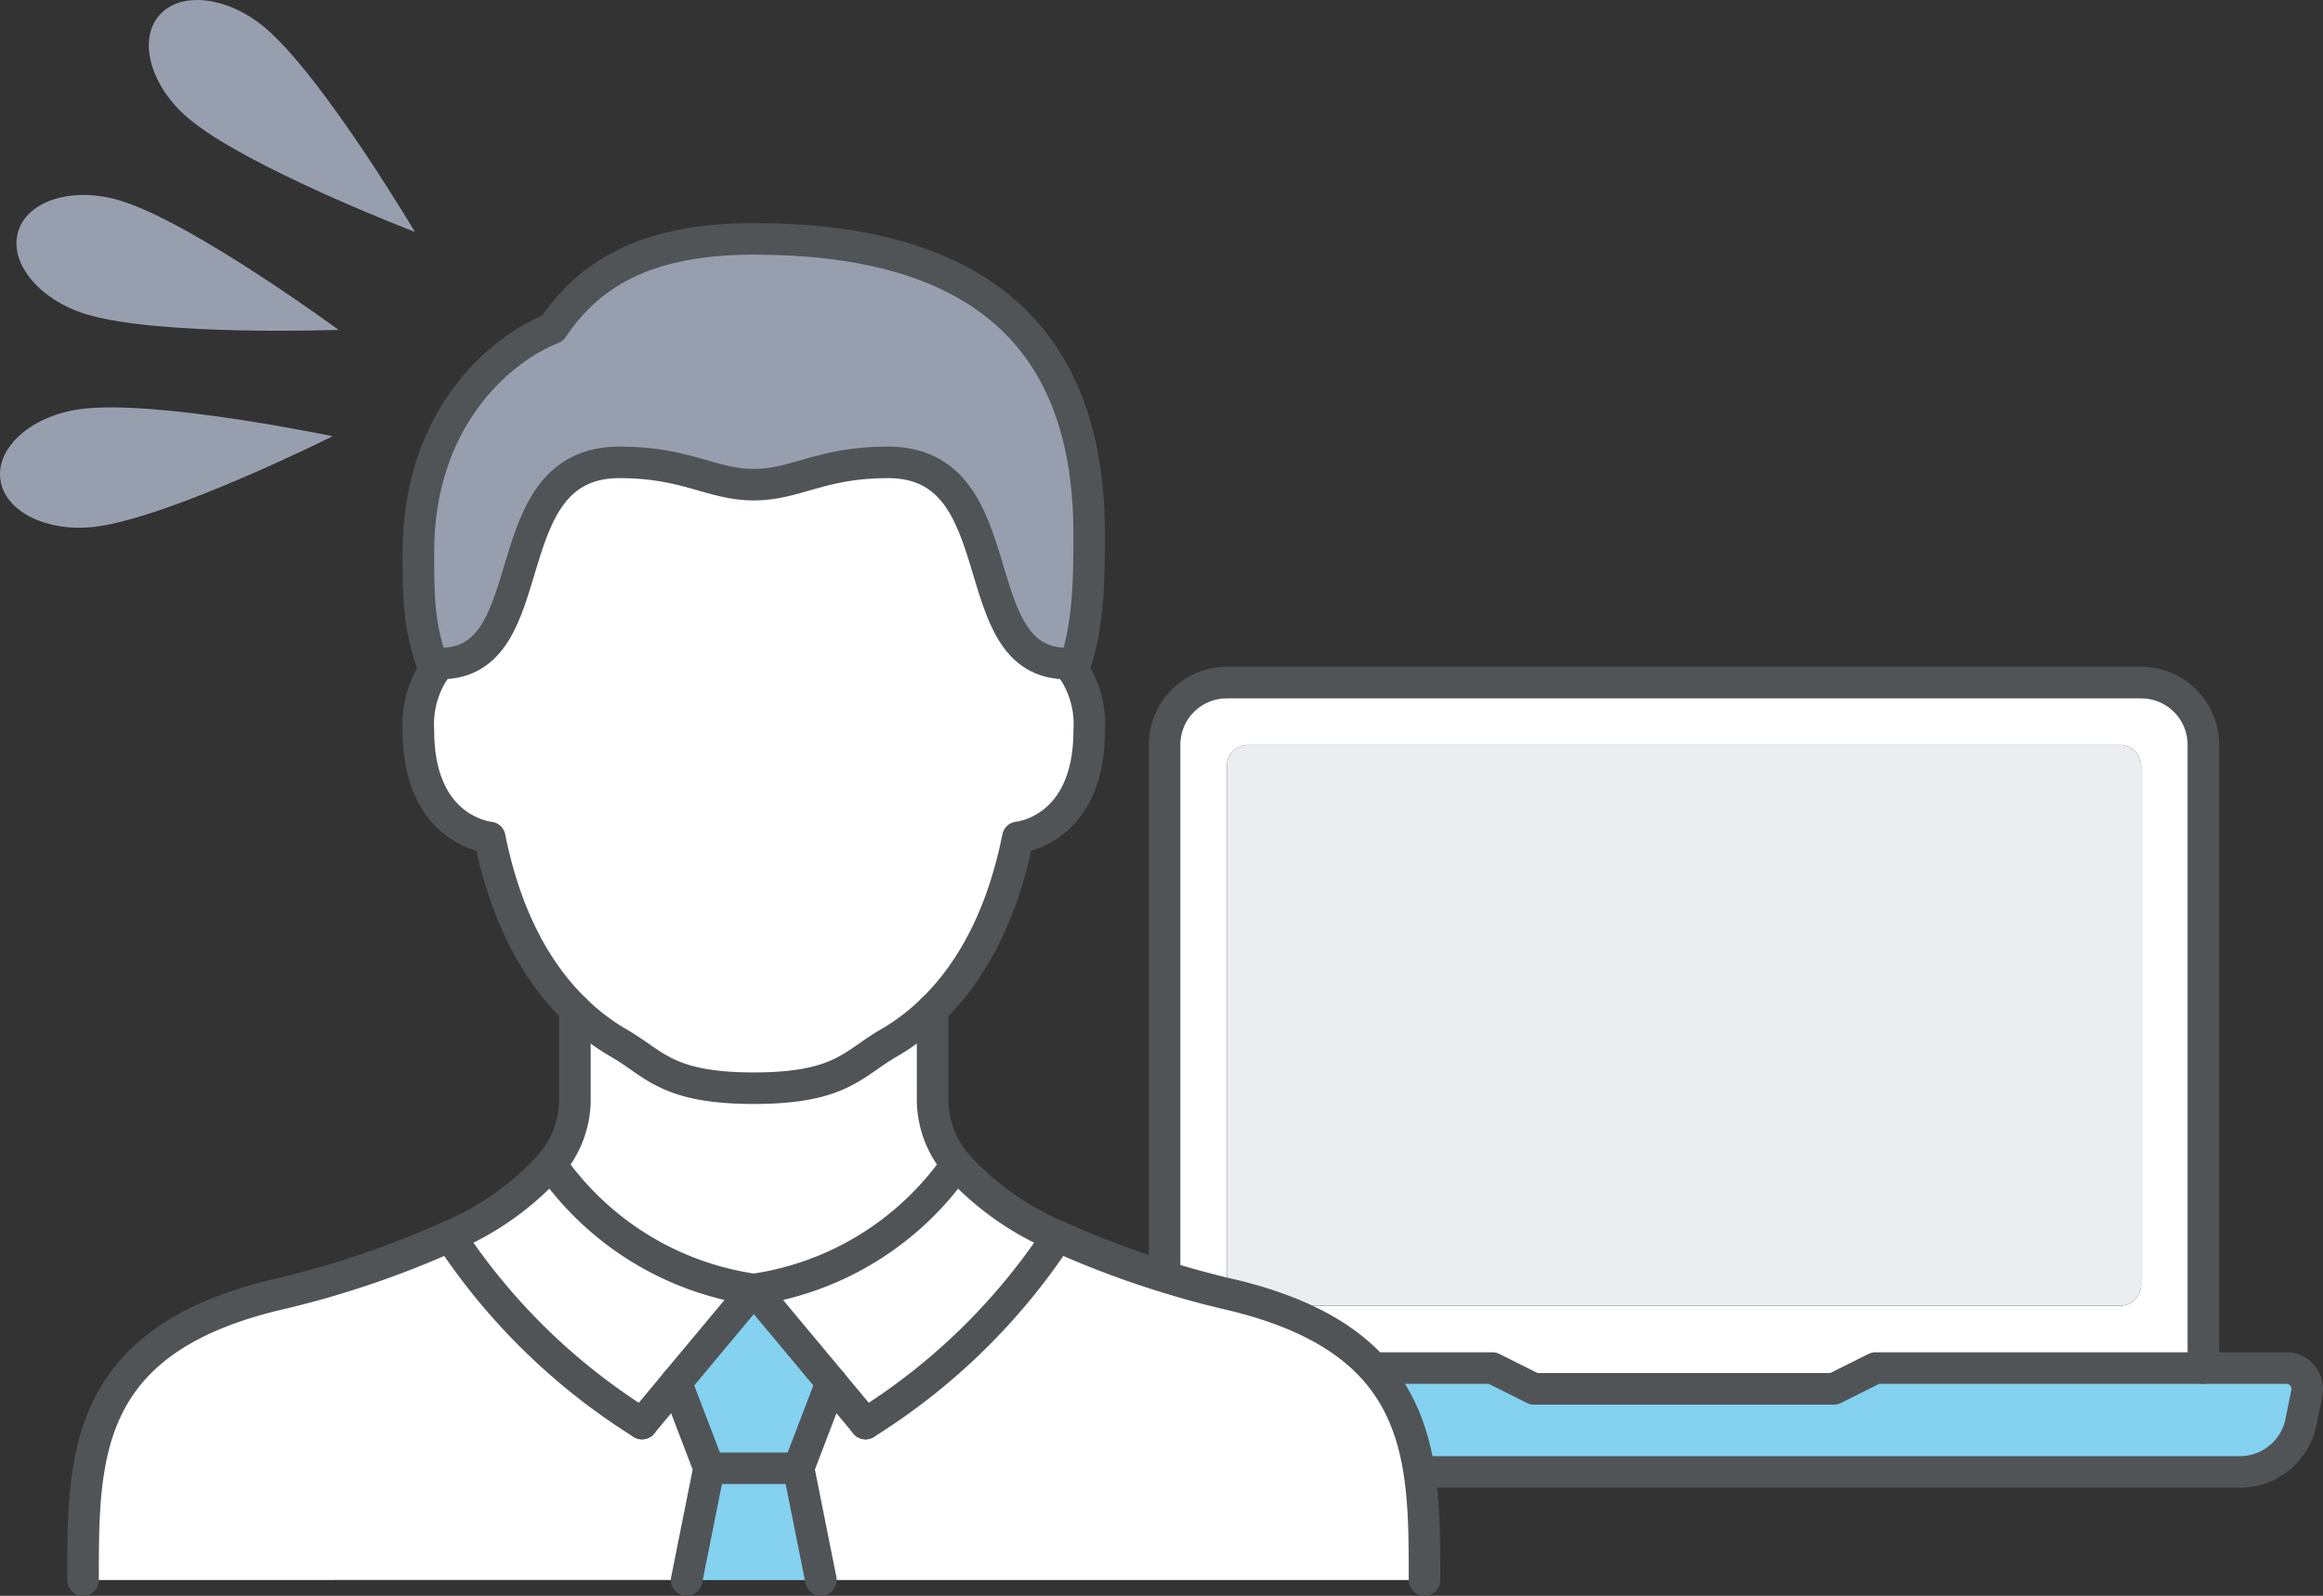
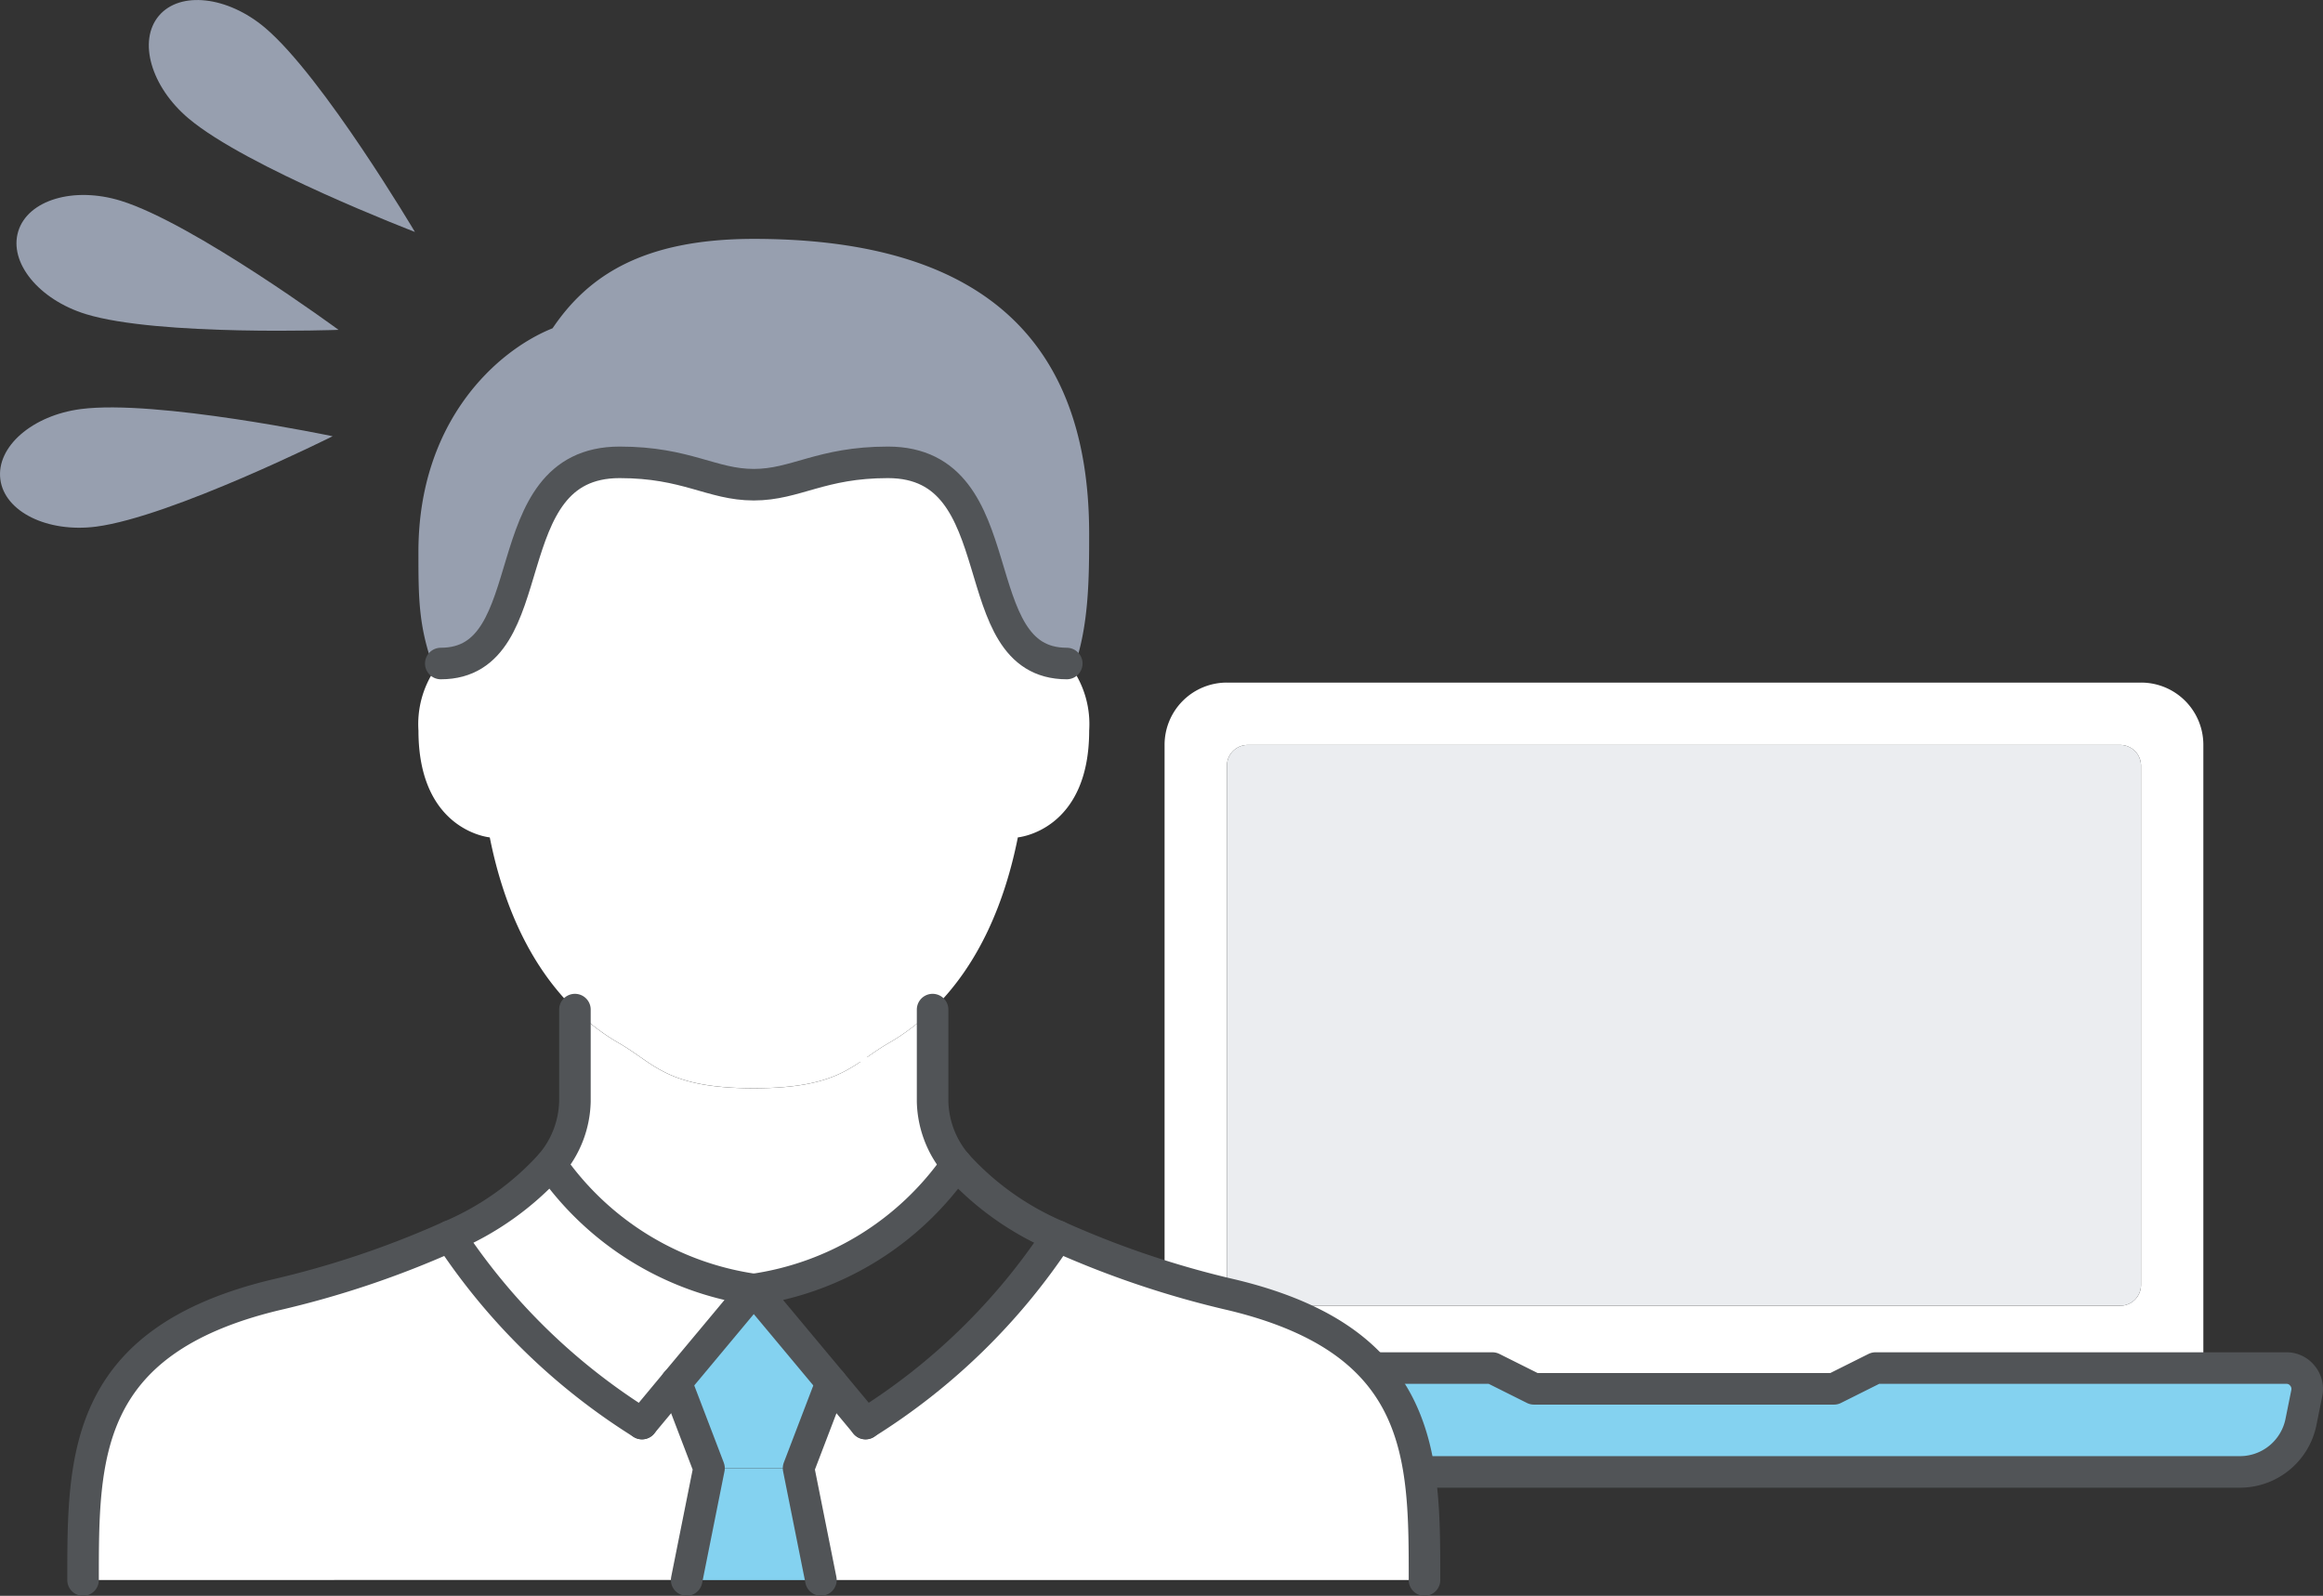
<svg xmlns="http://www.w3.org/2000/svg" width="184.112" height="126.505" viewBox="0 0 184.112 126.505">
  <rect x="0" y="0" width="184.112" height="126.505" fill="#333333" stroke="none" />
  <defs>
    <clipPath id="a">
      <rect width="184.112" height="126.505" transform="translate(0 0)" fill="none" />
    </clipPath>
  </defs>
  <g transform="translate(0 0)" clip-path="url(#a)">
    <path d="M98.887,103.513h69.156a1.652,1.652,0,0,0,1.647-1.647V60.7a1.651,1.651,0,0,0-1.647-1.646H98.887A1.651,1.651,0,0,0,97.24,60.7v41.165a1.652,1.652,0,0,0,1.647,1.647m-1.647-49.4h72.45a4.932,4.932,0,0,1,4.939,4.94v49.4H148.646l-3.293,1.647H121.577l-3.294-1.647H92.3v-49.4a4.933,4.933,0,0,1,4.94-4.94" fill="#fff" />
    <path d="M169.69,60.7v41.165a1.651,1.651,0,0,1-1.647,1.646H98.887a1.651,1.651,0,0,1-1.647-1.646V60.7a1.652,1.652,0,0,1,1.647-1.647h69.156A1.652,1.652,0,0,1,169.69,60.7" fill="#ebedf0" />
    <path d="M182.484,109.062a1.63,1.63,0,0,1,.346,1.367l-.461,2.288a4.938,4.938,0,0,1-4.841,3.969H89.4a4.937,4.937,0,0,1-4.841-3.969l-.461-2.288a1.63,1.63,0,0,1,.345-1.367,1.6,1.6,0,0,1,1.268-.609h32.57l3.293,1.646h23.777l3.293-1.646h32.569a1.6,1.6,0,0,1,1.268.609" fill="#84d2f0" />
    <path d="M92.3,108.452h25.983l3.293,1.647h23.777l3.293-1.647h32.57a1.6,1.6,0,0,1,1.267.609,1.63,1.63,0,0,1,.346,1.367l-.461,2.289a4.937,4.937,0,0,1-4.841,3.968H89.4a4.937,4.937,0,0,1-4.841-3.968l-.461-2.289a1.63,1.63,0,0,1,.346-1.367,1.6,1.6,0,0,1,1.268-.609Z" fill="none" stroke="#515457" stroke-linecap="round" stroke-linejoin="round" stroke-width="2.5" />
-     <path d="M174.63,108.452v-49.4a4.933,4.933,0,0,0-4.941-4.939H97.241A4.933,4.933,0,0,0,92.3,59.054v49.4" fill="none" stroke="#515457" stroke-linecap="round" stroke-linejoin="round" stroke-width="2.5" />
-     <path d="M75.814,92.3A22.783,22.783,0,0,0,83.823,98,49.886,49.886,0,0,1,68.6,112.851l-2.712-3.26-6.148-7.372A23.709,23.709,0,0,0,75.814,92.3" fill="#fff" />
+     <path d="M75.814,92.3l-2.712-3.26-6.148-7.372A23.709,23.709,0,0,0,75.814,92.3" fill="#fff" />
    <path d="M68.6,112.851A49.886,49.886,0,0,0,83.823,98a74.6,74.6,0,0,0,13.857,4.66c15.275,3.686,15.221,12.882,15.221,22.593H65.058l-1.772-8.86,2.6-6.8Z" fill="#fff" />
    <path d="M65.89,109.591l-2.6,6.8H56.2l-2.6-6.8,6.149-7.372Z" fill="#84d2f0" />
    <path d="M63.286,116.4l1.772,8.86H54.426L56.2,116.4Z" fill="#84d2f0" />
    <path d="M45.566,87.317V80.035a17.285,17.285,0,0,0,3.544,2.693c2.783,1.613,3.757,3.544,10.632,3.544s7.849-1.931,10.632-3.544a17.312,17.312,0,0,0,3.544-2.693v7.282a7.967,7.967,0,0,0,1.9,4.98,23.711,23.711,0,0,1-16.072,9.923A23.713,23.713,0,0,1,43.669,92.3a7.963,7.963,0,0,0,1.9-4.98" fill="#fff" />
    <path d="M53.594,109.591l-2.712,3.26A49.886,49.886,0,0,1,35.661,98,22.783,22.783,0,0,0,43.67,92.3a23.709,23.709,0,0,0,16.072,9.922Z" fill="#fff" />
    <path d="M34.438,53.118c-1.275-3.385-1.275-5.688-1.275-9.374,0-10.331,6.2-15.948,10.632-17.72,2.763-4.094,7.087-7.087,15.947-7.087,16.621,0,26.58,6.786,26.58,23.371,0,3.421,0,7.425-1.275,10.81a2.4,2.4,0,0,0-.5-.514c-8.417,0-3.916-15.948-14.176-15.948-5.316,0-7.3,1.772-10.632,1.772s-5.316-1.772-10.632-1.772c-10.259,0-5.758,15.948-14.175,15.948a2.4,2.4,0,0,0-.5.514" fill="#979faf" />
    <path d="M6.583,125.255c0-9.711-.054-18.907,15.221-22.593A74.6,74.6,0,0,0,35.661,98a49.886,49.886,0,0,0,15.221,14.849l2.712-3.26,2.6,6.8-1.772,8.86Z" fill="#fff" />
    <path d="M34.934,52.6c8.417,0,3.916-15.948,14.176-15.948,5.316,0,7.3,1.772,10.632,1.772s5.316-1.772,10.631-1.772c10.26,0,5.759,15.948,14.176,15.948a2.4,2.4,0,0,1,.5.514,7.758,7.758,0,0,1,1.275,4.8c0,7.974-5.653,8.469-5.653,8.469-1.009,5.07-3.047,10.048-6.751,13.646a17.285,17.285,0,0,1-3.544,2.693c-2.782,1.612-3.756,3.544-10.631,3.544s-7.85-1.932-10.632-3.544a17.285,17.285,0,0,1-3.544-2.693c-3.7-3.6-5.742-8.576-6.751-13.646,0,0-5.653-.5-5.653-8.469a7.758,7.758,0,0,1,1.275-4.8,2.4,2.4,0,0,1,.5-.514" fill="#fff" />
-     <path d="M84.55,52.6a2.4,2.4,0,0,1,.5.514,7.758,7.758,0,0,1,1.275,4.8c0,7.974-5.653,8.469-5.653,8.469-1.009,5.07-3.048,10.048-6.751,13.646a17.285,17.285,0,0,1-3.544,2.693c-2.782,1.612-3.757,3.544-10.632,3.544S51.893,84.34,49.11,82.728a17.305,17.305,0,0,1-3.543-2.693c-3.7-3.6-5.742-8.576-6.751-13.646,0,0-5.653-.5-5.653-8.469a7.758,7.758,0,0,1,1.275-4.8,2.4,2.4,0,0,1,.5-.514" fill="none" stroke="#515457" stroke-linecap="round" stroke-linejoin="round" stroke-width="2.5" />
    <path d="M34.934,52.6c8.417,0,3.916-15.948,14.176-15.948,5.316,0,7.3,1.772,10.632,1.772s5.316-1.772,10.631-1.772c10.26,0,5.759,15.948,14.176,15.948" fill="none" stroke="#515457" stroke-linecap="round" stroke-linejoin="round" stroke-width="2.5" />
    <path d="M112.9,125.255c0-9.711.054-18.907-15.221-22.593A74.6,74.6,0,0,1,83.823,98,22.783,22.783,0,0,1,75.814,92.3a7.97,7.97,0,0,1-1.9-4.98V80.035" fill="none" stroke="#515457" stroke-linecap="round" stroke-linejoin="round" stroke-width="2.5" />
    <path d="M45.566,80.035v7.282a7.965,7.965,0,0,1-1.9,4.98A22.769,22.769,0,0,1,35.661,98a74.6,74.6,0,0,1-13.857,4.66C6.529,106.348,6.583,115.544,6.583,125.255" fill="none" stroke="#515457" stroke-linecap="round" stroke-linejoin="round" stroke-width="2.5" />
-     <path d="M85.046,53.118c1.275-3.385,1.275-7.389,1.275-10.81,0-16.585-9.958-23.371-26.579-23.371-8.86,0-13.185,2.993-15.948,7.087-4.43,1.772-10.632,7.389-10.632,17.72,0,3.686,0,5.989,1.275,9.374" fill="none" stroke="#515457" stroke-linecap="round" stroke-linejoin="round" stroke-width="2.5" />
    <path d="M75.814,92.3a23.709,23.709,0,0,1-16.072,9.922l6.148,7.372,2.712,3.26" fill="none" stroke="#515457" stroke-linecap="round" stroke-linejoin="round" stroke-width="2.5" />
    <path d="M43.669,92.3a23.711,23.711,0,0,0,16.073,9.922l-6.149,7.372-2.711,3.26" fill="none" stroke="#515457" stroke-linecap="round" stroke-linejoin="round" stroke-width="2.5" />
    <path d="M68.6,112.851A49.886,49.886,0,0,0,83.823,98" fill="none" stroke="#515457" stroke-linecap="round" stroke-linejoin="round" stroke-width="2.5" />
    <path d="M50.882,112.851A49.886,49.886,0,0,1,35.661,98" fill="none" stroke="#515457" stroke-linecap="round" stroke-linejoin="round" stroke-width="2.5" />
    <path d="M65.89,109.591l-2.6,6.8,1.772,8.86" fill="none" stroke="#515457" stroke-linecap="round" stroke-linejoin="round" stroke-width="2.5" />
    <path d="M53.594,109.591l2.6,6.8-1.772,8.86" fill="none" stroke="#515457" stroke-linecap="round" stroke-linejoin="round" stroke-width="2.5" />
-     <line x2="7.088" transform="translate(56.198 116.395)" fill="none" stroke="#515457" stroke-linecap="round" stroke-linejoin="round" stroke-width="2.5" />
    <path d="M26.83,26.147S15.317,17.685,9.565,15.914c-3.717-1.147-7.35-.066-8.117,2.417S3.079,23.75,6.8,24.9c5.755,1.769,20.035,1.249,20.035,1.249" fill="#979faf" />
    <path d="M32.886,18.39S25.6,6.087,21.006,2.2c-2.969-2.506-6.737-2.935-8.413-.95s-.627,5.625,2.349,8.137c4.594,3.879,17.944,9,17.944,9" fill="#979faf" />
    <path d="M26.364,34.583S12.374,31.65,6.407,32.428C2.553,32.93-.3,35.416.026,37.993s3.735,4.251,7.593,3.756c5.967-.778,18.745-7.166,18.745-7.166" fill="#979faf" />
  </g>
</svg>